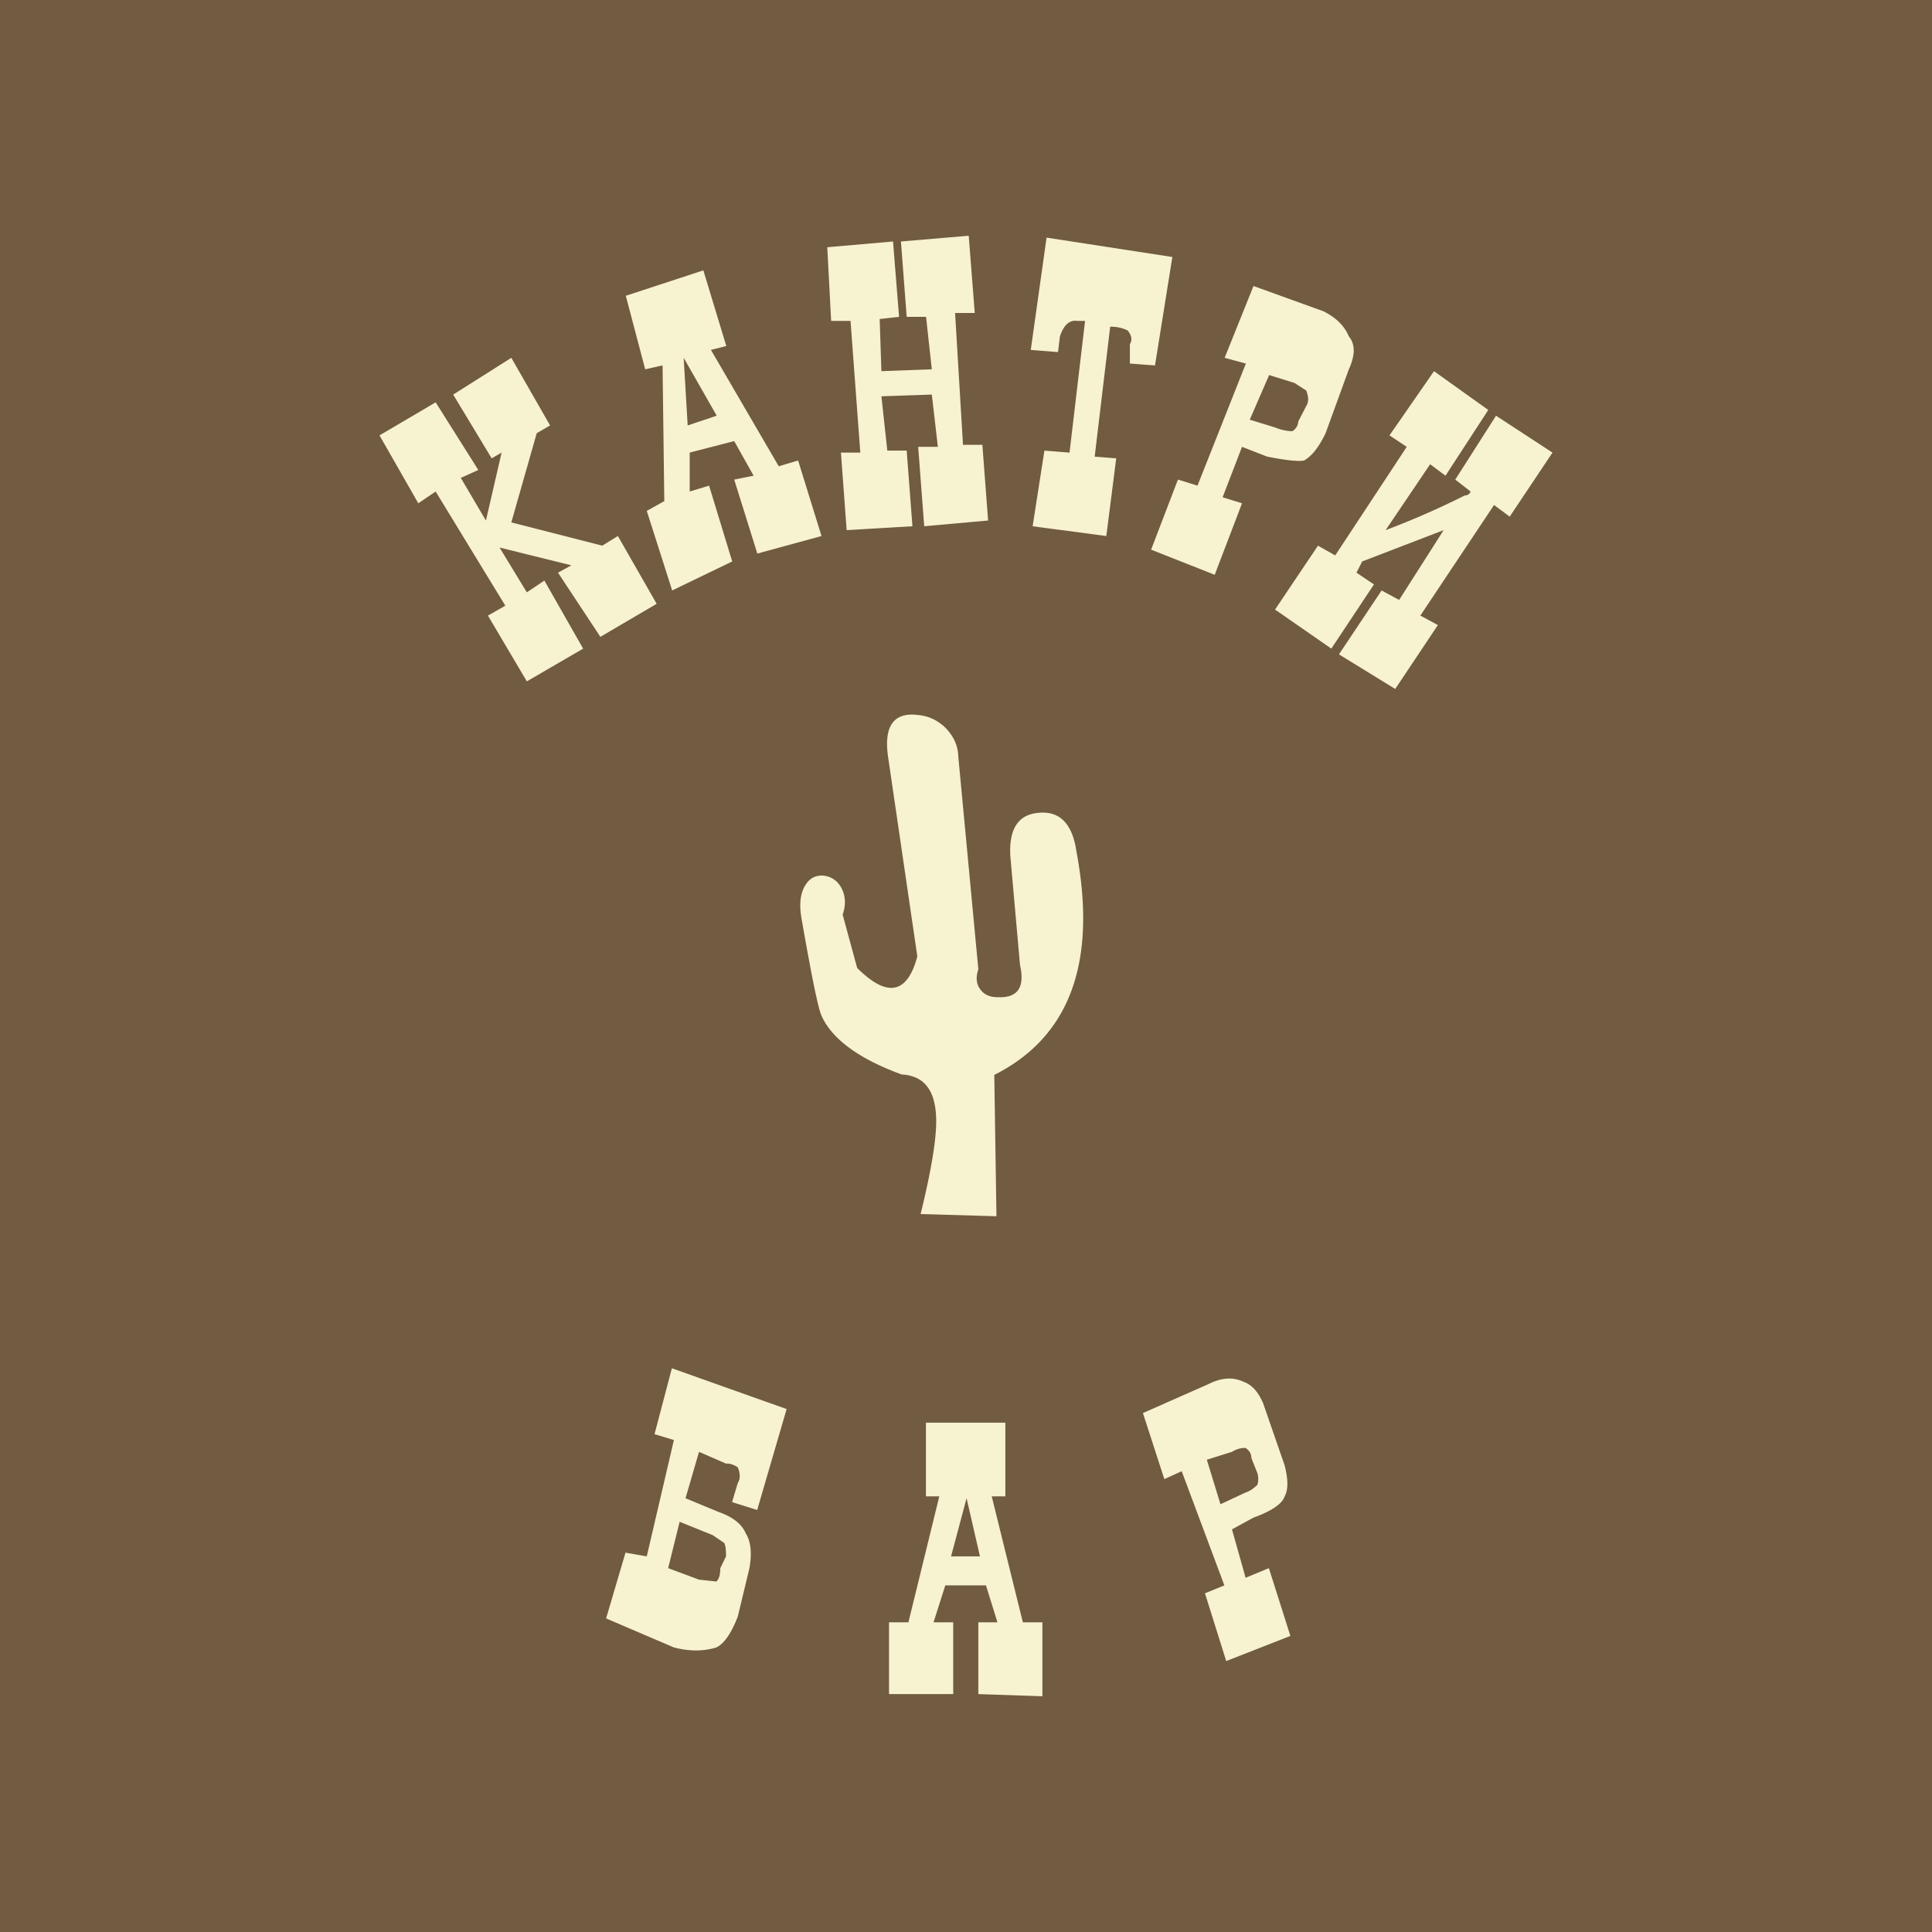
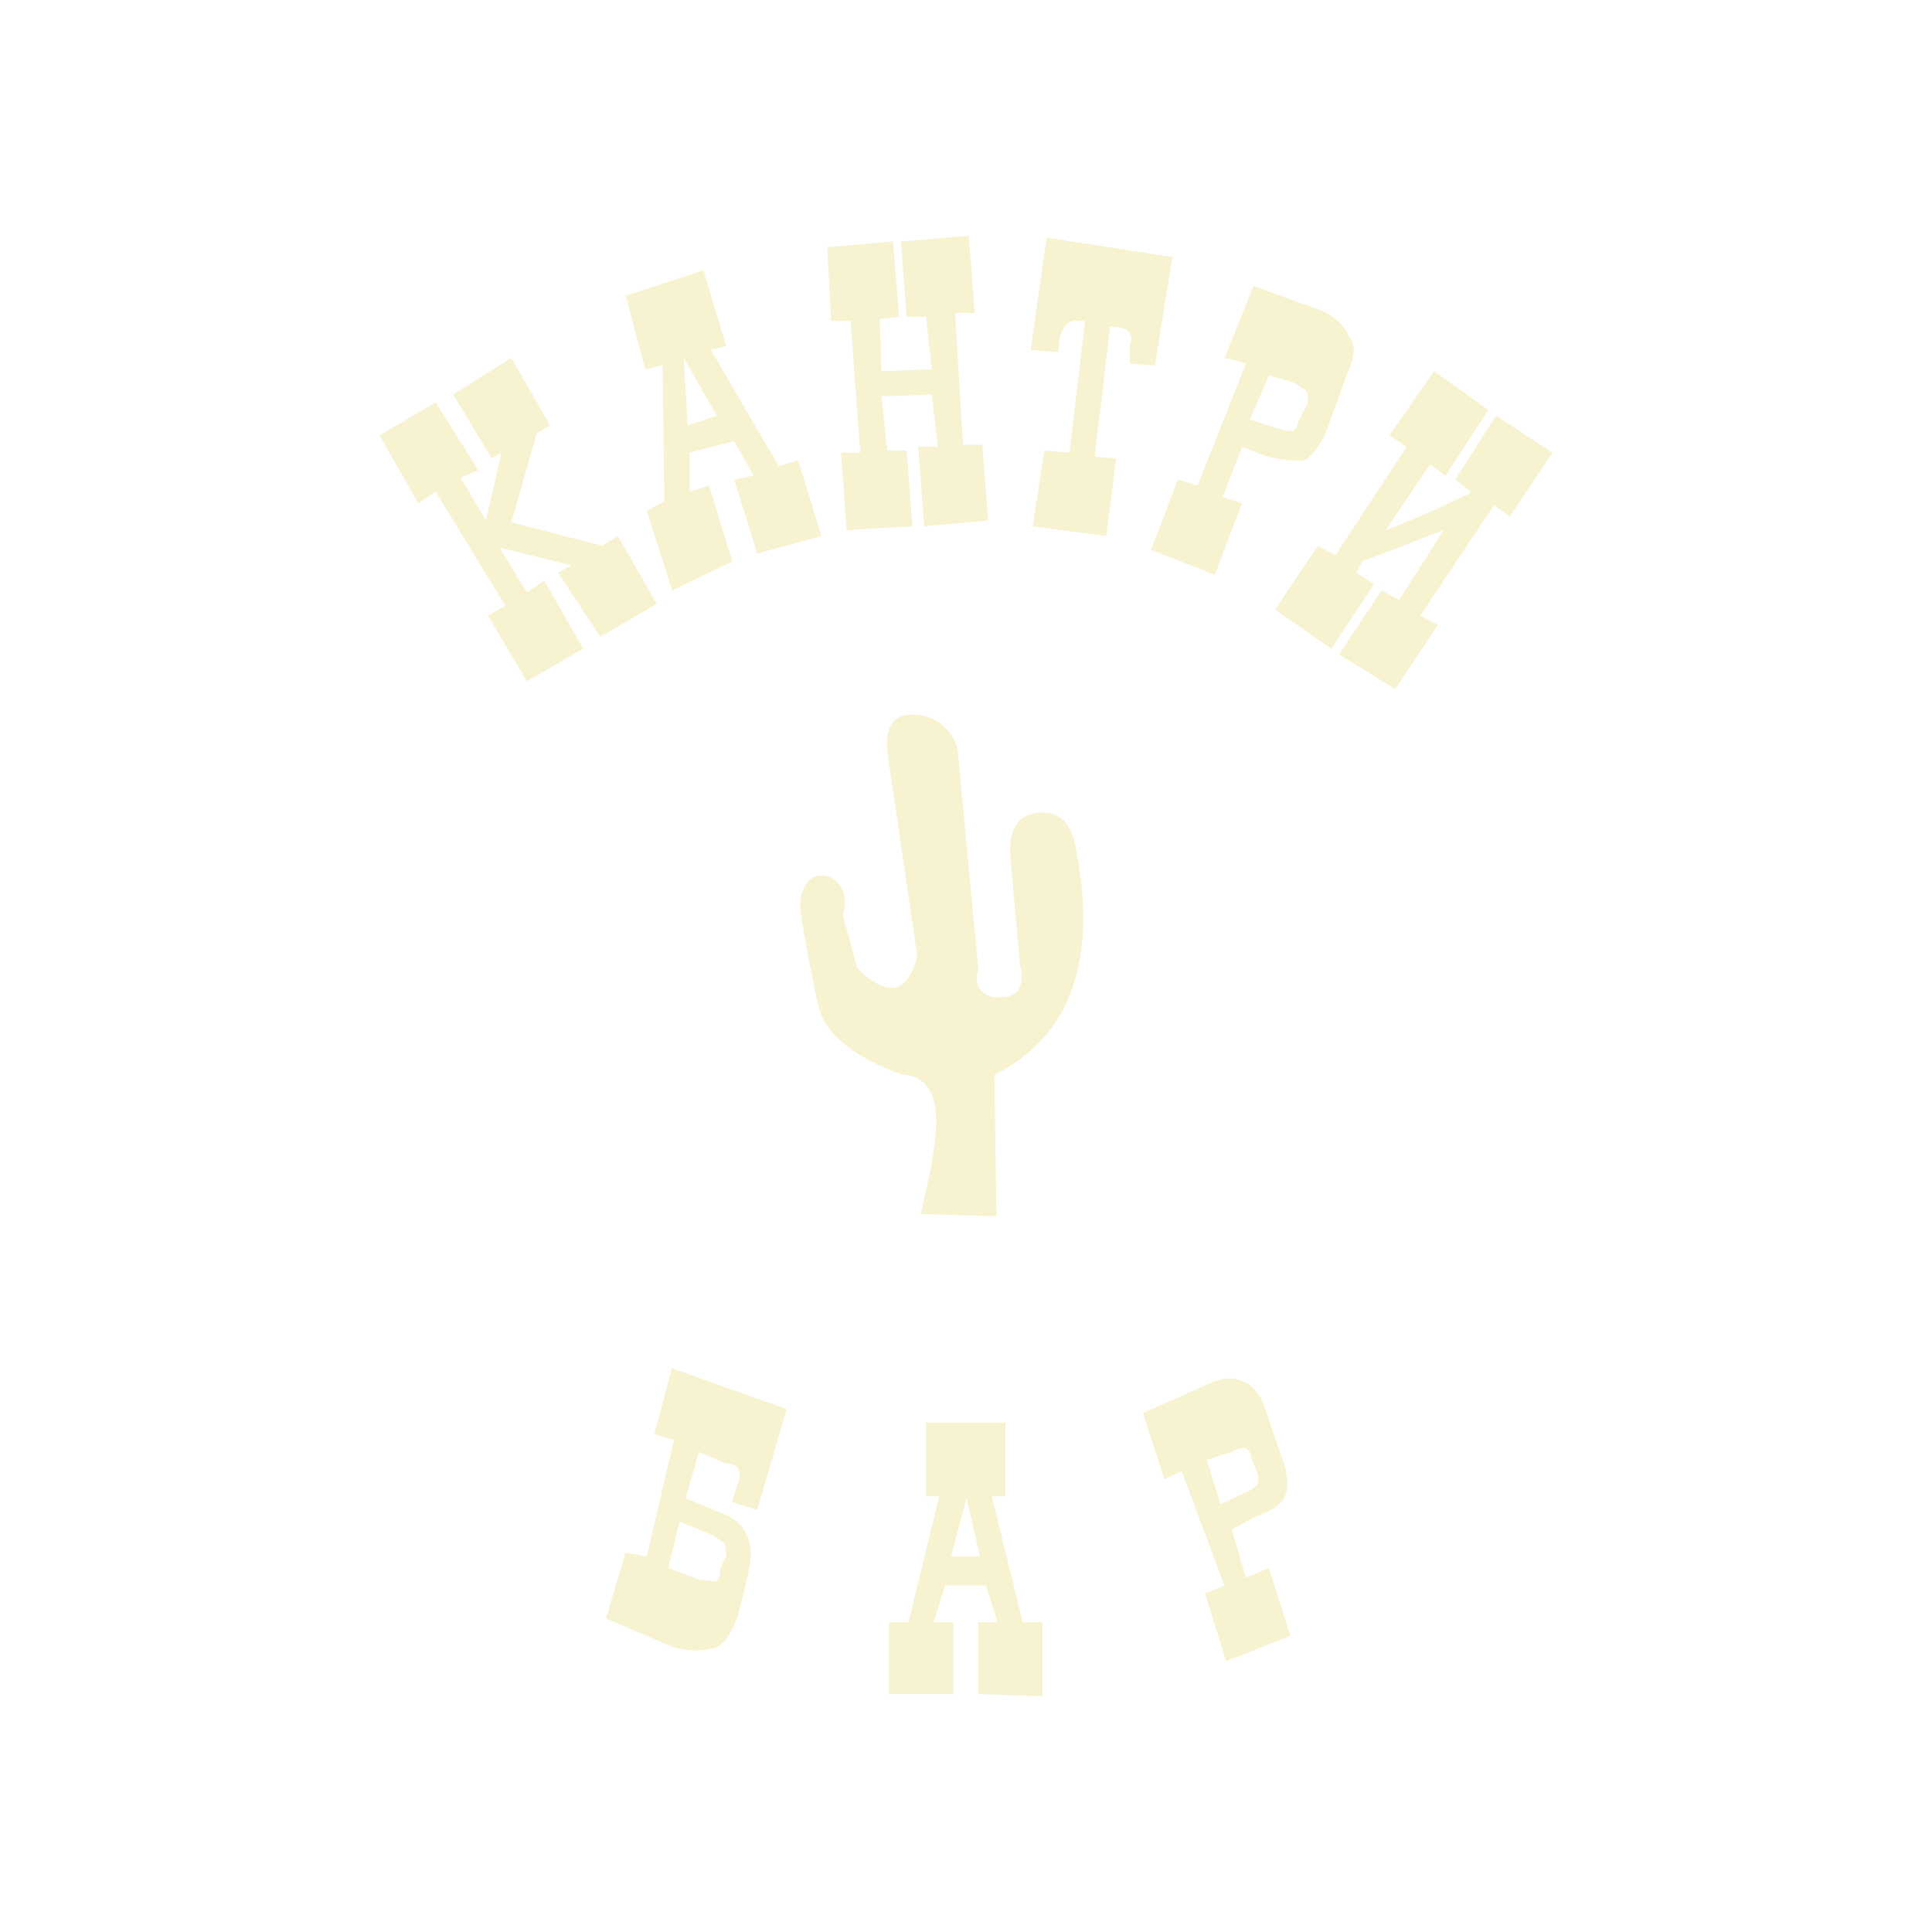
<svg xmlns="http://www.w3.org/2000/svg" width="2500" height="2500" viewBox="0 0 192.756 192.756">
  <g fill-rule="evenodd" clip-rule="evenodd">
-     <path fill="#715b41" d="M0 0h192.756v192.756H0V0z" />
    <path d="M128.172 146.211c.359 1.404.359 2.436 0 3.08-.258.76-1.318 1.477-3.109 2.121l-2.148 1.174 1.361 4.83 2.32-.961 2.148 6.762-6.404 2.508-2.121-6.762 1.936-.789-4.256-11.389-1.734.787-2.135-6.59 6.578-2.908c1.289-.646 2.449-.703 3.48-.201.789.271 1.434.959 1.936 2.133l2.148 6.205zm-2.723.76l-.604-1.52c0-.416-.186-.717-.57-.988-.502-.016-.947.129-1.361.387l-2.508.787 1.361 4.441 2.508-1.172c.385-.117.773-.375 1.174-.762a2.037 2.037 0 0 0 0-1.173zm-25.144 2.32h-1.361l3.107 12.566H104v7.379l-6.391-.215v-7.164h1.906l-1.146-3.684h-4.055l-1.174 3.684h1.963v7.164h-6.405v-7.164h1.935l3.08-12.566H92.38v-7.35h7.924v7.35h.001zm-2.535 5.988l-1.334-5.801-1.548 5.801h2.882zM69.743 144.85l-1.348 4.629 3.281 1.361c1.433.5 2.335 1.217 2.723 2.133.5.789.644 1.936.373 3.482l-1.162 4.828c-.644 1.662-1.347 2.695-2.134 3.082-1.29.4-2.694.4-4.242 0l-6.763-2.895 1.935-6.562 2.121.371 2.708-11.605-1.934-.586 1.732-6.576 11.449 4.068-2.937 10.072-2.508-.787.573-1.906c.258-.416.258-.918 0-1.561-.387-.26-.774-.402-1.174-.373l-2.693-1.175zm1.361 8.308l-3.296-1.33-1.146 4.627 3.08 1.146 1.734.186c.271-.258.386-.688.386-1.332l.573-1.176c0-.643-.043-1.072-.173-1.332l-1.158-.789zM154.893 45.156l-4.27 6.39-1.561-1.161-7.352 11.032 1.748.946-4.256 6.375-5.615-3.452 4.256-6.376 1.748.946 4.441-6.964-8.125 3.125-.572 1.117 1.746 1.174-4.254 6.405-5.617-3.896 4.285-6.376 1.719.974 7.135-10.832-1.719-1.146 4.441-6.404 5.416 3.869-4.27 6.561-1.531-1.145-4.443 6.576a83.26 83.26 0 0 0 7.91-3.467c.258 0 .457-.114.572-.386l-1.533-1.191 4.068-6.375 5.633 3.681zM96.649 23.52l.603 7.708h-1.963l.789 13.153h1.934l.572 7.552-6.375.573-.602-7.924h1.963l-.602-5.215-5.029.172.588 5.416h1.934l.574 7.55-6.564.387-.572-7.737h1.934l-.974-13.139h-1.936l-.386-7.35 6.562-.574.602 7.522-1.935.215.172 5.202 5.029-.188-.574-5.229H90.46l-.574-7.522 6.763-.572zm15.863 9.457c-.531-.273-1.104-.385-1.748-.385l-1.547 12.966 2.148.171-.988 7.751-7.352-.974 1.176-7.55 2.506.2 1.549-13.139h-.76c-.789-.114-1.361.387-1.748 1.548l-.188 1.561-2.721-.214 1.576-11.205 12.551 1.935-1.732 10.817-2.508-.186v-1.934c.258-.417.186-.861-.214-1.362zm22.064.587c.645.774.645 1.863 0 3.28l-2.32 6.375c-.674 1.404-1.391 2.309-2.15 2.724-.5.114-1.748 0-3.682-.386l-2.506-.976-1.936 5.03 1.936.602-2.725 7.135-6.348-2.507 2.68-6.993 1.949.604 4.828-12.179-2.119-.574 2.879-7.164 6.979 2.521c1.289.646 2.119 1.491 2.535 2.508zm-4.254 6.949c.256-.4.256-.904 0-1.548l-1.176-.759-2.523-.787-1.934 4.454 2.521.774c.646.258 1.219.373 1.748.373.359-.258.545-.574.574-.975l.79-1.532zm-79.306-4.814l3.867 6.748-1.332.773-2.535 8.898 9.069 2.322 1.562-.961 3.869 6.763-5.616 3.297-4.227-6.405 1.332-.73-7.164-1.776 2.722 4.469 1.75-1.174 3.868 6.791-5.618 3.266-3.881-6.562 1.734-.988-6.95-11.39-1.732 1.174-3.869-6.777 5.602-3.296 4.256 6.749-1.749.788 2.509 4.256 1.561-6.777-.989.573-3.84-6.361 5.801-3.67zm19.915-.788l6.763 11.606 1.934-.573 2.336 7.536-6.405 1.749-2.307-7.38 1.935-.387-1.935-3.452-4.441 1.146v3.883l1.935-.587 2.307 7.565-5.99 2.894-2.535-7.938 1.748-.974-.172-13.54-1.734.386-1.935-7.335 7.738-2.536 2.291 7.551-1.533.386zm-2.321 7.536l2.896-.973-3.296-5.775.4 6.748zM103.672 81.092c-2.078.145-3.039 1.605-2.867 4.371l.961 10.818c.5 2.205-.215 3.279-2.15 3.209-.773.014-1.346-.201-1.748-.701-.457-.545-.545-1.232-.258-2.078l-2.005-21.278c-.028-1.074-.486-2.021-1.317-2.865-.788-.73-1.677-1.146-2.694-1.231-2.465-.315-3.468 1.146-2.966 4.34l2.894 19.745c-1.002 3.754-3.008 4.139-6.003 1.147l-1.447-5.317c.358-1.032.287-1.934-.172-2.75-.402-.673-.975-1.046-1.748-1.147-.76-.043-1.362.258-1.763.903-.53.789-.673 1.892-.431 3.325 1.032 5.903 1.691 9.168 2.05 9.856 1.074 2.279 3.726 4.215 7.952 5.762 2.207.113 3.353 1.547 3.438 4.326.072 1.877-.444 5.088-1.547 9.6l7.565.217-.215-14.1c7.551-3.797 10.271-11.248 8.195-22.295-.4-2.752-1.648-4.042-3.724-3.857z" fill="#f7f2cf" />
  </g>
</svg>